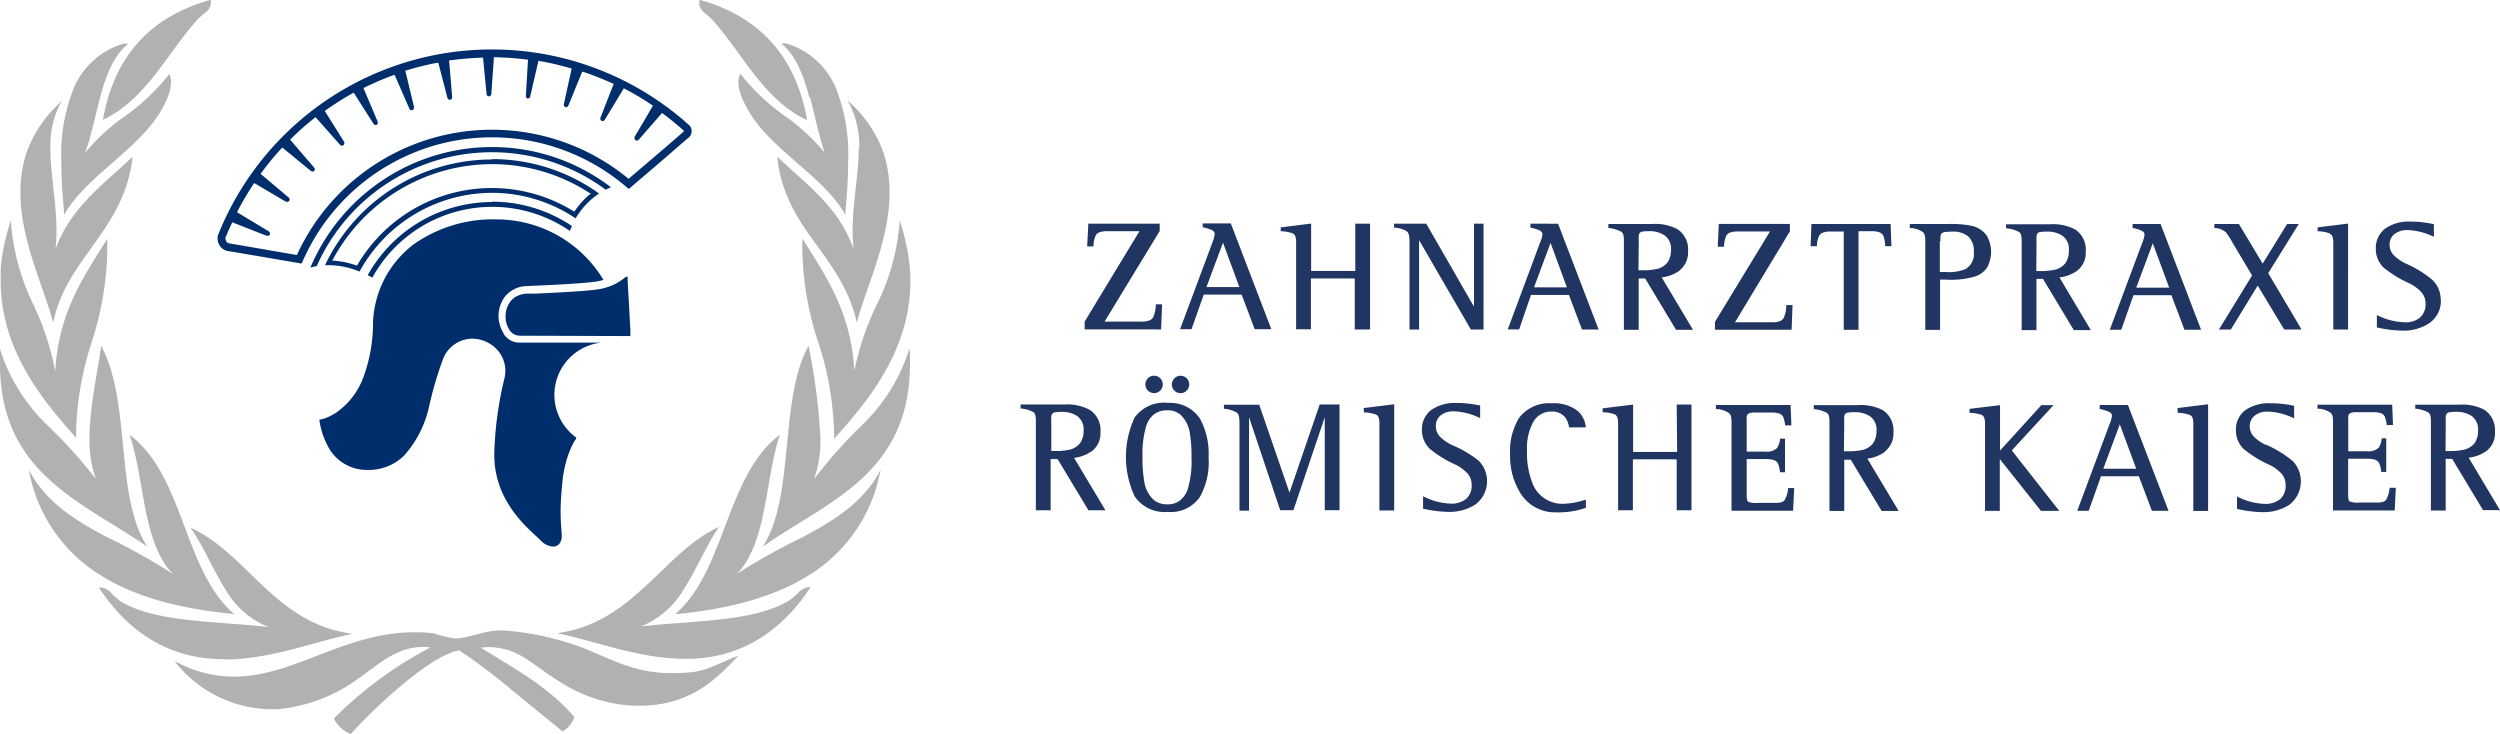
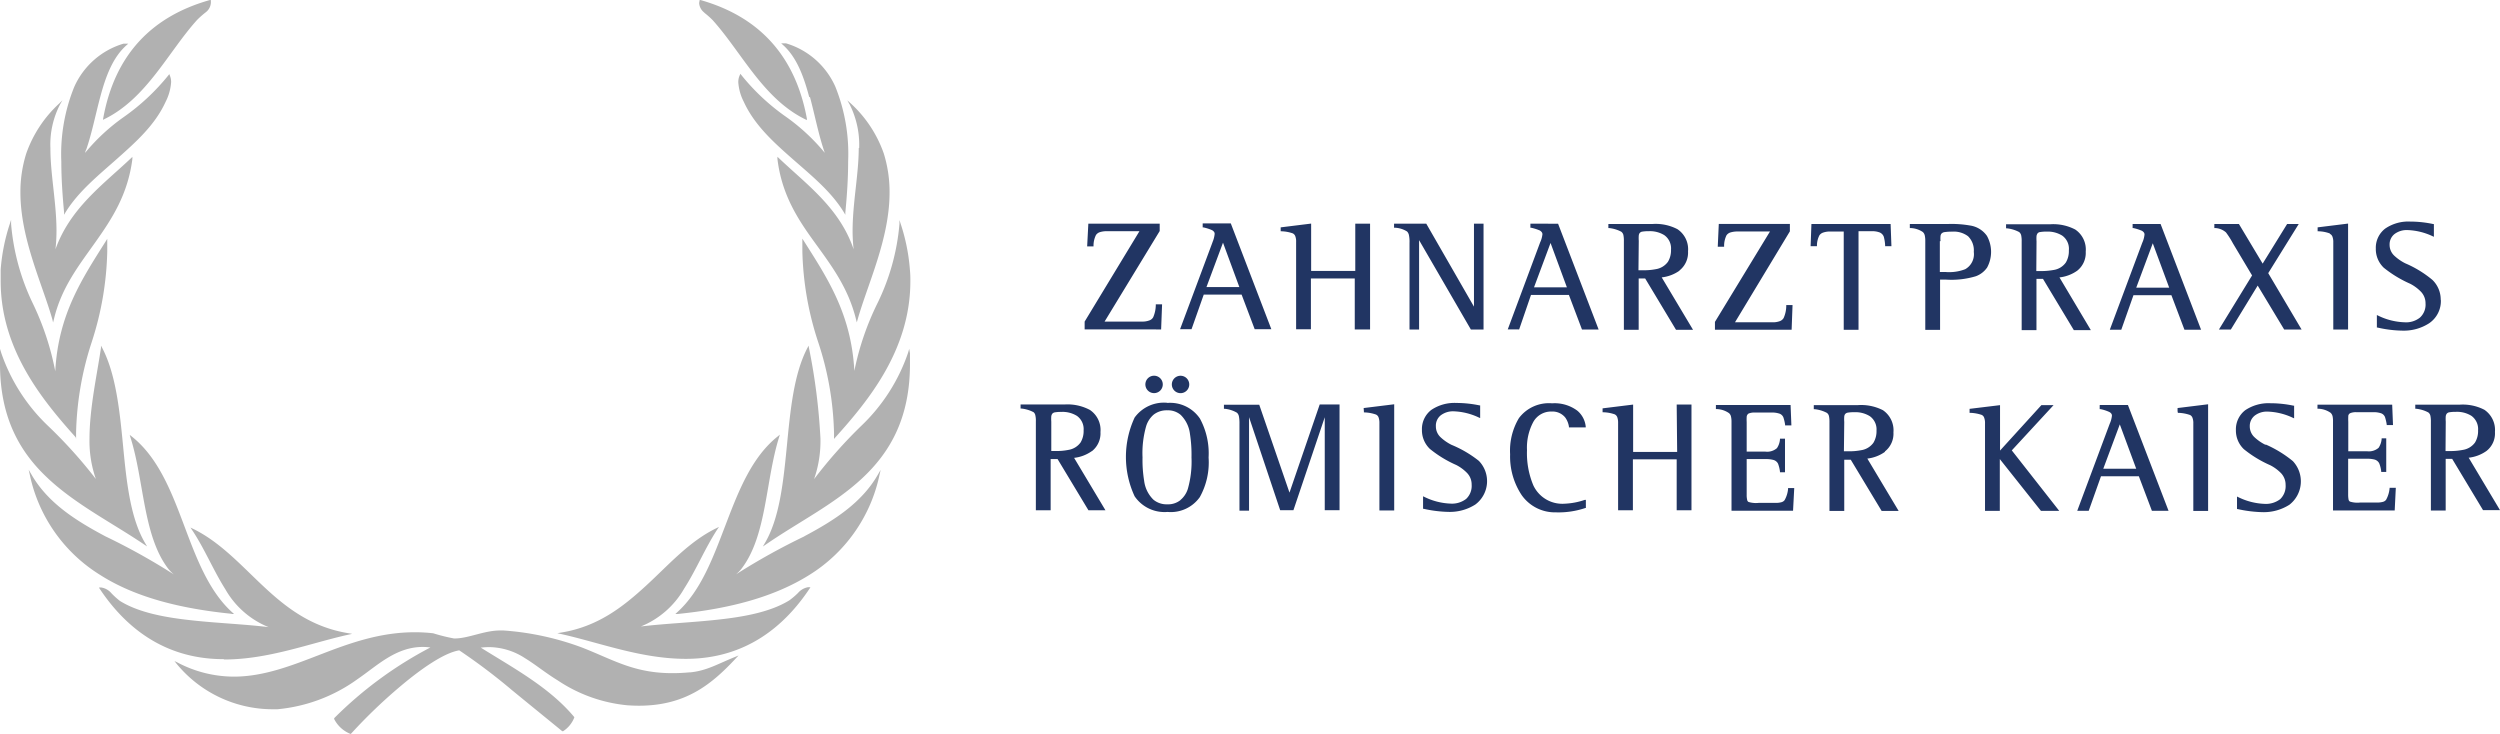
<svg xmlns="http://www.w3.org/2000/svg" width="287.275" height="84.328" viewBox="0 0 287.275 84.328">
  <g id="logo_roemischer_kaiser" transform="translate(-32.725)">
    <path id="Pfad_1" data-name="Pfad 1" d="M16.26,128.319h-.723v.085a3.638,3.638,0,0,1-.3,1.4.8.8,0,0,1-.434.357,2.193,2.193,0,0,1-.85.136h-4.3l3.618-5.944,2.715-4.46v-.85h-8.2l-.136,2.618h.731v-.076a2.745,2.745,0,0,1,.281-1.232.85.85,0,0,1,.425-.323,2.644,2.644,0,0,1,.85-.119H13.66L7.361,130.3v.9H16.15Zm5.1-1.989,1.9-5.1,1.878,5.1Zm.7-5.16h0l-3.731,10h1.317l1.4-3.969H25.4l1.5,3.969h1.913l-4.658-12.155h-3.23v.459H21a5.1,5.1,0,0,1,.994.315.714.714,0,0,1,.238.2.382.382,0,0,1,.068.247,3.153,3.153,0,0,1-.264.977Zm18.1,10.038V119.045h-1.7v5.432H33.388v-5.44l-3.5.434v.451h.076a4.25,4.25,0,0,1,1.309.238.587.587,0,0,1,.289.314,1.7,1.7,0,0,1,.1.672v10.038h1.7v-5.839H38.4V131.2h1.7Zm13.039,0V119.045h-1.1v9.537l-5.483-9.537h-3.7v.467h.076a2.831,2.831,0,0,1,1.419.434.85.85,0,0,1,.221.451,3.672,3.672,0,0,1,.06.85v9.962h1.1V120.941l5.95,10.268Zm5.8-4.845,1.9-5.1,1.878,5.1Zm-.416-7.318v.467h.076a5.457,5.457,0,0,1,1,.315.765.765,0,0,1,.229.2.391.391,0,0,1,.077.247,2.975,2.975,0,0,1-.263.926h0l-3.723,10H57.29l1.36-3.961h4.36l1.5,3.969h1.912l-4.658-12.155Zm12.453,1.98a4.019,4.019,0,0,1,0-.62.6.6,0,0,1,.085-.255.459.459,0,0,1,.314-.187,4.012,4.012,0,0,1,.748-.051,3.12,3.12,0,0,1,1.793.459,1.861,1.861,0,0,1,.765,1.657,2.55,2.55,0,0,1-.349,1.394,2.125,2.125,0,0,1-1.377.85,7.31,7.31,0,0,1-1.623.127h-.391Zm4.675,3.4a2.609,2.609,0,0,0,.986-2.193,2.771,2.771,0,0,0-1.215-2.55,5.4,5.4,0,0,0-2.839-.6h-5.1v.467H67.6a3.833,3.833,0,0,1,1.428.425.671.671,0,0,1,.238.365,3.059,3.059,0,0,1,.059.706v10.2h1.7v-5.9h.748l3.545,5.9h1.955l-3.6-6.026a4.369,4.369,0,0,0,2.032-.765M88.706,128.4h-.722v.085a3.485,3.485,0,0,1-.3,1.4.85.85,0,0,1-.425.357,2.21,2.21,0,0,1-.85.136H82.093L88.4,119.929v-.85H80.231l-.119,2.618h.731v-.077a2.754,2.754,0,0,1,.272-1.232.85.85,0,0,1,.425-.323,2.669,2.669,0,0,1,.85-.119h3.723l-6.324,10.387v.9H88.6Zm2.805-6.8a2.55,2.55,0,0,1,.289-1.224.85.85,0,0,1,.425-.306,2.338,2.338,0,0,1,.85-.119h1.513v11.288h1.7V119.912H97.8a2.431,2.431,0,0,1,.85.119.85.85,0,0,1,.544.527,4.633,4.633,0,0,1,.153,1v.076h.722l-.093-2.55h-9.1l-.094,2.55h.723Zm14.2-.544a2.932,2.932,0,0,1,0-.6.536.536,0,0,1,.1-.255.578.578,0,0,1,.391-.187,5.76,5.76,0,0,1,.85-.051,2.72,2.72,0,0,1,1.819.527,2.261,2.261,0,0,1,.663,1.8,1.981,1.981,0,0,1-.986,1.989,5.1,5.1,0,0,1-2.244.323h-.672v-3.544Zm5.329,3.077a3.783,3.783,0,0,0,0-3.689,2.881,2.881,0,0,0-1.963-1.19,12.359,12.359,0,0,0-2.5-.17h-4.394v.468h.076a2.669,2.669,0,0,1,1.411.45.748.748,0,0,1,.23.4,2.737,2.737,0,0,1,.059.646v10.2h1.7v-5.771h.714a9.639,9.639,0,0,0,3.4-.391,2.686,2.686,0,0,0,1.258-.952m5.712-3.069a4.089,4.089,0,0,1,0-.612.731.731,0,0,1,.094-.255.425.425,0,0,1,.314-.187,4.01,4.01,0,0,1,.748-.051,3.12,3.12,0,0,1,1.793.459,1.853,1.853,0,0,1,.765,1.7,2.55,2.55,0,0,1-.348,1.394,2.1,2.1,0,0,1-1.377.85,7.9,7.9,0,0,1-1.624.128h-.391Zm2.635,4.157a4.335,4.335,0,0,0,2.032-.765,2.6,2.6,0,0,0,.986-2.193,2.771,2.771,0,0,0-1.215-2.55,5.465,5.465,0,0,0-2.839-.6h-5.1v.467h.068a3.833,3.833,0,0,1,1.428.425.672.672,0,0,1,.238.366,3.059,3.059,0,0,1,.059.706v10.2h1.7v-5.891h.748l3.545,5.891h1.955ZM128.2,126.4l1.9-5.1,1.887,5.1Zm7.455,4.845-4.658-12.163h-3.213v.467h.068a5.244,5.244,0,0,1,1,.315.765.765,0,0,1,.229.2.383.383,0,0,1,.068.246,2.941,2.941,0,0,1-.255.926h0l-3.731,10h1.318l1.4-3.969h4.36l1.5,3.969h1.913Zm11.22-12.163h-1.335l-2.813,4.556-2.729-4.556h-2.822v.467h.077a2.015,2.015,0,0,1,1.258.5,9.936,9.936,0,0,1,.8,1.258l2.2,3.689-3.808,6.213h1.369l3.085-5.049,3.043,5.049H147.2l-3.833-6.477Zm3.587,1.139a.57.57,0,0,1,.281.314,1.7,1.7,0,0,1,.1.663v10.013h1.7V119.037l-3.5.434v.451h.068a3.961,3.961,0,0,1,1.326.247m12.75,7.65a3.145,3.145,0,0,0-.943-2.3,12.512,12.512,0,0,0-3.12-1.912,5.321,5.321,0,0,1-1.292-.9,1.7,1.7,0,0,1-.518-1.241,1.513,1.513,0,0,1,.561-1.224,2.321,2.321,0,0,1,1.5-.459,7.378,7.378,0,0,1,2.9.714l.128.06v-1.462h-.051a12.835,12.835,0,0,0-2.661-.289,4.7,4.7,0,0,0-2.873.8,2.763,2.763,0,0,0-1.088,2.3,2.958,2.958,0,0,0,.91,2.2,13.473,13.473,0,0,0,3.035,1.844,4.76,4.76,0,0,1,1.258.935,1.912,1.912,0,0,1,.51,1.318,2.014,2.014,0,0,1-.637,1.632,2.55,2.55,0,0,1-1.776.544,7.429,7.429,0,0,1-3.051-.773l-.128-.06v1.436h.068a13.6,13.6,0,0,0,2.864.357,5.372,5.372,0,0,0,3.077-.85,3.085,3.085,0,0,0,1.343-2.711M3.528,141.791a4.25,4.25,0,0,1,0-.62.731.731,0,0,1,.093-.255.484.484,0,0,1,.315-.187,4.011,4.011,0,0,1,.748-.051,3.12,3.12,0,0,1,1.794.459,1.861,1.861,0,0,1,.765,1.658,2.55,2.55,0,0,1-.349,1.394,2.125,2.125,0,0,1-1.377.85,6.869,6.869,0,0,1-1.623.127H3.528Zm4.666,3.4A2.6,2.6,0,0,0,9.18,143a2.78,2.78,0,0,0-1.215-2.55,5.465,5.465,0,0,0-2.865-.629H0v.467H.068a3.834,3.834,0,0,1,1.428.425.629.629,0,0,1,.2.357,2.644,2.644,0,0,1,.059.706v10.2h1.7v-5.882H4.25l3.545,5.882H9.75l-3.6-6.018a4.343,4.343,0,0,0,2.032-.773m10.2,5.618a2.278,2.278,0,0,1-1.53.493,2.363,2.363,0,0,1-1.581-.527A3.646,3.646,0,0,1,14.2,148.6a14.816,14.816,0,0,1-.187-2.7,11.254,11.254,0,0,1,.433-3.638,2.873,2.873,0,0,1,.85-1.275,2.431,2.431,0,0,1,1.556-.493,2.252,2.252,0,0,1,1.547.527,3.672,3.672,0,0,1,1.063,2.176,15.624,15.624,0,0,1,.178,2.711,11.441,11.441,0,0,1-.425,3.63,2.72,2.72,0,0,1-.85,1.267m-1.53-11.177a4.157,4.157,0,0,0-3.731,1.7,10.736,10.736,0,0,0,0,9.044,4.157,4.157,0,0,0,3.783,1.8,4.089,4.089,0,0,0,3.706-1.7,8.2,8.2,0,0,0,1.011-4.556,8.381,8.381,0,0,0-.994-4.471,4.131,4.131,0,0,0-3.732-1.8m1.513-1.122a1,1,0,1,0-.715-.291,1,1,0,0,0,.715.291m-3.145-2a1,1,0,1,0,.945.471,1,1,0,0,0-.945-.471M30.9,149.951l-3.476-10.1H23.367v.467h.076a3.4,3.4,0,0,1,1.428.459.782.782,0,0,1,.221.433,4.2,4.2,0,0,1,.06.85v9.962h1.1V141.281l3.578,10.693h1.522l3.6-10.684v10.685h1.7V139.819H34.374Zm8.551-9.3v.085h.076a4.327,4.327,0,0,1,1.317.247.586.586,0,0,1,.289.314,1.853,1.853,0,0,1,.1.671v10.038h1.7V139.8l-3.51.433Zm10.081,3.817a5.321,5.321,0,0,1-1.292-.9,1.7,1.7,0,0,1-.518-1.241,1.513,1.513,0,0,1,.561-1.258,2.321,2.321,0,0,1,1.5-.459,7.318,7.318,0,0,1,2.9.723l.127.051V139.93h-.068a12.946,12.946,0,0,0-2.652-.281,4.768,4.768,0,0,0-2.882.791,2.763,2.763,0,0,0-1.088,2.3,2.958,2.958,0,0,0,.918,2.193,13.226,13.226,0,0,0,3.026,1.845,4.761,4.761,0,0,1,1.258.935,1.9,1.9,0,0,1,.51,1.326,2.048,2.048,0,0,1-.629,1.632,2.652,2.652,0,0,1-1.776.544,7.42,7.42,0,0,1-3.051-.782l-.127-.06v1.437h.068a14.152,14.152,0,0,0,2.865.357,5.457,5.457,0,0,0,3.077-.85,3.349,3.349,0,0,0,.4-5.015,12.98,12.98,0,0,0-3.128-1.836m11.433-3.825a1.878,1.878,0,0,1,1.615.671,2.406,2.406,0,0,1,.434,1.071v.076H64.94v-.1a2.737,2.737,0,0,0-.96-1.819,4.369,4.369,0,0,0-2.907-.85,4.309,4.309,0,0,0-3.808,1.7,7.276,7.276,0,0,0-1.012,4.157,8.007,8.007,0,0,0,1.334,4.7,4.667,4.667,0,0,0,3.91,1.972,9.6,9.6,0,0,0,3.4-.5h.06v-.935h-.119a8.151,8.151,0,0,1-2.337.442,3.672,3.672,0,0,1-3.587-2.125,9.571,9.571,0,0,1-.722-4.029,6.239,6.239,0,0,1,.723-3.238,2.338,2.338,0,0,1,2.082-1.2m14.45,4.641H70.388v-5.44l-3.51.433v.451h.076a4.25,4.25,0,0,1,1.318.238.621.621,0,0,1,.289.314,1.853,1.853,0,0,1,.1.671v10.038h1.7v-5.856h5.032v5.856h1.7V139.828h-1.7Zm12.75,4.2a3.2,3.2,0,0,1-.4,1.335.663.663,0,0,1-.374.246,2.439,2.439,0,0,1-.688.076H84.813a2.873,2.873,0,0,1-1.173-.111.348.348,0,0,1-.153-.255,2.482,2.482,0,0,1-.051-.578V146.1h2.176a3.214,3.214,0,0,1,.85.085.85.85,0,0,1,.578.442,3.833,3.833,0,0,1,.221.91v.076h.578v-3.859h-.578v.077a2.066,2.066,0,0,1-.349,1.011,1.7,1.7,0,0,1-1.309.4H83.436v-3.4a5.1,5.1,0,0,1,0-.578.484.484,0,0,1,.221-.4,1.7,1.7,0,0,1,.748-.111h1.87a2.549,2.549,0,0,1,.85.1.756.756,0,0,1,.527.45,4.633,4.633,0,0,1,.2.85v.077h.722l-.093-2.346H79.9v.467h.076a2.61,2.61,0,0,1,1.428.467.731.731,0,0,1,.229.391,2.6,2.6,0,0,1,.06.621v10.2h7.072l.136-2.6h-.722Zm6.451-7.65a4.021,4.021,0,0,1,0-.62.6.6,0,0,1,.085-.255.484.484,0,0,1,.314-.187,4.083,4.083,0,0,1,.748-.051,3.119,3.119,0,0,1,1.794.459,1.861,1.861,0,0,1,.765,1.658A2.55,2.55,0,0,1,98,144.222a2.125,2.125,0,0,1-1.377.85A7.311,7.311,0,0,1,95,145.2h-.391Zm4.667,3.4a2.6,2.6,0,0,0,.986-2.193,2.8,2.8,0,0,0-1.207-2.55,5.5,5.5,0,0,0-2.847-.587h-5.1v.468h.076a3.833,3.833,0,0,1,1.428.425.629.629,0,0,1,.238.365,3.059,3.059,0,0,1,.059.705v10.2h1.7v-5.882H95.4l3.545,5.882h1.955l-3.6-6.018a4.31,4.31,0,0,0,2.023-.773M118.7,139.9h-1.4l-4.751,5.219V139.9l-3.5.425v.459h.076a4.505,4.505,0,0,1,1.318.238.544.544,0,0,1,.28.314,1.7,1.7,0,0,1,.1.672v10.038h1.7v-5.95l4.726,5.95h2.1L113.9,145.1Zm5.712,7.31,1.9-5.1,1.887,5.1ZM124,139.9v.459h.1a4.626,4.626,0,0,1,1,.323.646.646,0,0,1,.23.187.391.391,0,0,1,.077.246,2.941,2.941,0,0,1-.255.926h0l-3.731,10h1.318l1.411-3.969H128.5l1.5,3.969h1.912l-4.667-12.155h-3.221Zm8.976.8v.085h.076a4.454,4.454,0,0,1,1.326.246.57.57,0,0,1,.281.314,1.7,1.7,0,0,1,.1.671v10.038h1.7V139.8l-3.51.433v.383Zm10.09,3.766a5.219,5.219,0,0,1-1.3-.9,1.7,1.7,0,0,1-.519-1.241,1.522,1.522,0,0,1,.57-1.224,2.312,2.312,0,0,1,1.5-.459,7.327,7.327,0,0,1,2.907.723l.119.051v-1.454h-.068a12.871,12.871,0,0,0-2.652-.281,4.8,4.8,0,0,0-2.882.79,2.763,2.763,0,0,0-1.088,2.3,2.958,2.958,0,0,0,.918,2.193,13.286,13.286,0,0,0,3.035,1.844,4.761,4.761,0,0,1,1.258.935,1.938,1.938,0,0,1,.5,1.326,2.074,2.074,0,0,1-.62,1.632,2.686,2.686,0,0,1-1.777.544,7.472,7.472,0,0,1-3.06-.782l-.128-.06v1.437h.068a14.357,14.357,0,0,0,2.873.357,5.474,5.474,0,0,0,3.077-.85,3.4,3.4,0,0,0,.4-5.015,13.319,13.319,0,0,0-3.128-1.913m14.246,5.015a3.34,3.34,0,0,1-.4,1.335.663.663,0,0,1-.374.246,2.465,2.465,0,0,1-.7.077h-1.921a2.822,2.822,0,0,1-1.165-.111.357.357,0,0,1-.161-.255,3.214,3.214,0,0,1-.043-.578v-4.088h2.15a3.256,3.256,0,0,1,.85.085.85.85,0,0,1,.57.442,3.4,3.4,0,0,1,.229.91v.076h.578v-3.859H156.4v.076a2.151,2.151,0,0,1-.349,1.011,1.7,1.7,0,0,1-1.309.4h-2.176v-3.4a5.1,5.1,0,0,1,0-.578.4.4,0,0,1,.221-.4,1.7,1.7,0,0,1,.748-.111h1.87a2.55,2.55,0,0,1,.85.1.756.756,0,0,1,.527.45,5.458,5.458,0,0,1,.2.85v.076h.723l-.094-2.346h-8.585v.467h.077a2.644,2.644,0,0,1,1.428.468.791.791,0,0,1,.229.391,2.642,2.642,0,0,1,.051.62V152H157.9l.128-2.6h-.714Zm6.451-7.65a4.254,4.254,0,0,1,0-.62.731.731,0,0,1,.094-.255.468.468,0,0,1,.314-.187,4.008,4.008,0,0,1,.748-.051,3.12,3.12,0,0,1,1.794.459,1.87,1.87,0,0,1,.765,1.658,2.55,2.55,0,0,1-.348,1.4,2.117,2.117,0,0,1-1.377.85,7.428,7.428,0,0,1-1.623.136h-.391Zm2.635,4.156a4.335,4.335,0,0,0,2.032-.765,2.55,2.55,0,0,0,.986-2.193,2.8,2.8,0,0,0-1.216-2.55,5.4,5.4,0,0,0-2.839-.587h-5.1v.467h.068a3.834,3.834,0,0,1,1.428.425.671.671,0,0,1,.238.365,3.059,3.059,0,0,1,.06.706v10.2h1.7v-5.933h.748l3.544,5.89H170Z" transform="translate(150 -93.345)" fill="#213563" />
-     <path id="Pfad_2" data-name="Pfad 2" d="M99.768,7.582a34,34,0,0,1,3.731.272h.085l-.247,4.2h0a.272.272,0,0,0,.229.272h0a.272.272,0,0,0,.263-.213h0l.952-4.106h.085a32.921,32.921,0,0,1,3.655.85h.085L107.7,13v.059a.272.272,0,0,0,.187.255h.077a.28.28,0,0,0,.255-.17l1.59-3.9h.076a34,34,0,0,1,3.477,1.377h.076L111.9,14.552a.23.23,0,0,0,0,.1.281.281,0,0,0,.153.247.23.23,0,0,0,.119,0,.255.255,0,0,0,.238-.136h0l2.185-3.613.076.042a30.838,30.838,0,0,1,3.213,1.921h.076l-2.133,3.638a.247.247,0,0,0,0,.136.272.272,0,0,0,.11.221.281.281,0,0,0,.162.051.272.272,0,0,0,.2-.094l2.686-3.077.068.051A29.783,29.783,0,0,1,121.46,16l.068.059-.068.068-.714.629L119.19,18.1,115.2,21.5l-.051.051-.06-.042a24.65,24.65,0,0,0-38.029,8.729V30.3h-.076l-7.727-1.334h0a.434.434,0,0,1-.34-.221.74.74,0,0,1-.1-.357v-.076h0c.238-.578.493-1.131.756-1.7v-.076l3.936,1.547h.1a.28.28,0,0,0,.323-.136.314.314,0,0,0,0-.119.28.28,0,0,0-.136-.238h0l-3.621-2.184V25.33a33.688,33.688,0,0,1,1.9-3.222l.051-.068,3.655,2.151h0a.247.247,0,0,0,.136,0,.272.272,0,0,0,.229-.111.263.263,0,0,0,.051-.162.272.272,0,0,0-.094-.2l-3.247-2.737.051-.068a34,34,0,0,1,2.38-2.9l.059-.059,3.3,2.7h0a.281.281,0,0,0,.365-.017.263.263,0,0,0,.076-.187.272.272,0,0,0-.068-.178l-2.771-3.222.06-.051a29.75,29.75,0,0,1,2.8-2.482l.06-.051L82,17.654a.348.348,0,0,0,.2.094.238.238,0,0,0,.161-.059.246.246,0,0,0,.111-.221.238.238,0,0,0,0-.144l-2.244-3.57.076-.051a31.961,31.961,0,0,1,3.162-2l.093-.051,2.27,3.578a.255.255,0,0,0,.221.127.281.281,0,0,0,.128,0,.264.264,0,0,0,.144-.238.255.255,0,0,0,0-.11l-1.657-3.919h.076a32.215,32.215,0,0,1,3.443-1.471h.076l1.7,3.885a.264.264,0,0,0,.246.161h.093a.28.28,0,0,0,.178-.263v-.161l-1-4.131h.076a32.946,32.946,0,0,1,3.638-.9h.085l1.054,4.055a.263.263,0,0,0,.263.2h.051a.272.272,0,0,0,.229-.272h0l-.357-4.25H94.6a36.2,36.2,0,0,1,3.732-.315h.085l.408,4.2a.272.272,0,0,0,.272.247h0a.289.289,0,0,0,.272-.255l.3-4.25h.085ZM67.986,27.948a1.156,1.156,0,0,0-.076.434,1.522,1.522,0,0,0,.213.782,1.36,1.36,0,0,0,.994.689c.739.111,8.109,1.377,8.109,1.377l.34.059.153-.323a23.74,23.74,0,0,1,37.145-8.5l.3.246.3-.247c.8-.688,4-3.4,5.661-4.871l.994-.85a.969.969,0,0,0,.272-.68h0a.943.943,0,0,0-.3-.689,33.881,33.881,0,0,0-54.1,12.571M99.436,17.9A22.661,22.661,0,0,0,78.577,31.756a7.048,7.048,0,0,1,.731-.178,22.023,22.023,0,0,1,33.2-8.781,5.593,5.593,0,0,1,.612-.272A22.457,22.457,0,0,0,99.436,17.9m11.271,5.27.1.068-.094.068a9.672,9.672,0,0,0-1.759,1.946l-.051.068-.076-.042a17.91,17.91,0,0,0-24.845,6.163l-.043.068h-.068a9.715,9.715,0,0,0-2.643-.552h-.136l.06-.119A20.808,20.808,0,0,1,99.436,19.864a20.6,20.6,0,0,1,11.271,3.349M99.436,19.329A21.25,21.25,0,0,0,80.26,31.475h.434a9.214,9.214,0,0,1,3.527.739,17.391,17.391,0,0,1,15.215-9.053h0a17.238,17.238,0,0,1,9.622,2.933,8.942,8.942,0,0,1,2.686-2.856,20.986,20.986,0,0,0-12.308-3.952h0Zm0,4.888a16.38,16.38,0,0,0-14.272,8.406c.178.085.348.187.527.289a15.742,15.742,0,0,1,22.7-5.372c.076-.2.161-.383.246-.561a16.414,16.414,0,0,0-9.163-2.8m3.154,15.4h0a1.42,1.42,0,0,1-1.182-.672,2.8,2.8,0,0,1-.442-1.547,3.017,3.017,0,0,1,.042-.484,2.678,2.678,0,0,1,.544-1.258,2.193,2.193,0,0,1,.808-.629,2.924,2.924,0,0,1,1.088-.246h.91c2.065-.094,5.891-.272,7.268-.5a6.3,6.3,0,0,0,3.018-1.309.468.468,0,0,1,.289-.145h.06a.162.162,0,0,1,0,.1c0,.612.068,1.487.119,2.422.068,1.284.145,2.669.2,3.621v.689Zm-1.844-.221a2.108,2.108,0,0,0,1.836,1.012h9.418a6.043,6.043,0,0,0-2.958,10.88l.076.051-.06.076h0v.051c0,.051-.076.119-.145.221a7.293,7.293,0,0,0-.468.918,12.852,12.852,0,0,0-.952,3.9c-.136,1.385-.2,2.414-.2,3.332s.051,1.64.128,2.55a2,2,0,0,1,0,.221,1.42,1.42,0,0,1-.272.918.935.935,0,0,1-.731.323,2.151,2.151,0,0,1-1.428-.722c-1.131-1.139-5.321-4.25-5.321-9.817v-.136a40.893,40.893,0,0,1,1.2-8.781,4,4,0,0,0,.076-.756,3.587,3.587,0,0,0-1.181-2.644,3.936,3.936,0,0,0-2.627-1.037,3.647,3.647,0,0,0-3.34,2.3,41.9,41.9,0,0,0-1.6,5.423A12.587,12.587,0,0,1,89.4,53.3,5.788,5.788,0,0,1,85.5,55h-.366a5.007,5.007,0,0,1-4.616-2.864,8.568,8.568,0,0,1-.9-2.847v-.085H79.8l.408-.119a6.146,6.146,0,0,0,1.36-.688,8.543,8.543,0,0,0,3.213-4.369,17.875,17.875,0,0,0,.994-5.95,11.824,11.824,0,0,1,4.709-9.027,15.827,15.827,0,0,1,9.486-2.839,14.357,14.357,0,0,1,12.291,6.961c-.238.059-.476.119-.723.161-1.326.238-5.1.408-7.174.5l-.918.042a3.332,3.332,0,0,0-2.49,1.181,3.706,3.706,0,0,0-.17,4.25" transform="translate(-10.186 -1.003)" fill="#002e6d" />
    <path id="Pfad_3" data-name="Pfad 3" d="M119.429,1.462a9.613,9.613,0,0,1,.961.85C123.713,6,126.2,11.365,131.065,13.727l.153.076v-.178C129.875,6.358,125.685,1.9,118.978,0h-.085V.085a1.054,1.054,0,0,0-.051.314,1.5,1.5,0,0,0,.612,1.063m12.121,9.69c.57,2.134,1,4.411,1.7,6.409a22.95,22.95,0,0,0-4.454-4.139A24.9,24.9,0,0,1,123.67,8.6l-.085-.119-.068.136a1.87,1.87,0,0,0-.179.85,5.738,5.738,0,0,0,.629,2.227c1.215,2.661,3.4,4.632,5.585,6.554s4.488,3.774,5.95,6.2l.136.23v-.264c.2-2.057.323-4.029.323-5.891a20.664,20.664,0,0,0-1.47-8.559,9.01,9.01,0,0,0-5.661-4.981h-.561l.178.161c1.589,1.4,2.406,3.612,3.043,6.018m5.687,5.865c0,2.975-.706,6.29-.706,9.52a19.2,19.2,0,0,0,.119,2.1c-1.615-4.743-5.347-7.4-8.577-10.464l-.179-.17v.247c.493,4.1,2.32,6.885,4.25,9.554s3.893,5.245,4.786,8.9l.085.332.093-.323c1.165-4.122,3.672-9.274,3.672-14.6a14.85,14.85,0,0,0-.671-4.505,14.136,14.136,0,0,0-3.774-5.72l-.408-.365.272.476A10.31,10.31,0,0,1,137.227,17m-.552,25.636c-.349-6.6-3.145-10.744-5.823-14.977l-.153-.238v1.437a35.7,35.7,0,0,0,1.819,10.455,35.59,35.59,0,0,1,1.819,10.412v.714l.153-.178c3.833-4.25,8.619-10.09,8.619-17.944A11.674,11.674,0,0,0,143.058,31,22.04,22.04,0,0,0,142,25.73l-.145-.442v.467a25.619,25.619,0,0,1-2.49,9.018,31.756,31.756,0,0,0-2.694,7.862m6.307-2.55-.145.493a20.965,20.965,0,0,1-5.372,8.364,54.646,54.646,0,0,0-5.414,6.111,13.311,13.311,0,0,0,.731-4.666,69.906,69.906,0,0,0-1.318-10.4l-.042-.264-.128.238c-1.589,3.026-1.972,7.216-2.38,11.382s-.85,8.279-2.55,11.118l-.2.34.331-.221c3.681-2.55,7.812-4.581,11.05-7.59s5.525-6.953,5.525-13.175V40.6ZM130.946,61.625A74.7,74.7,0,0,0,123.075,66a4.446,4.446,0,0,0,.595-.6c2.958-3.8,2.771-10.124,4.36-15.172l.085-.281-.229.187c-2.975,2.363-4.48,6.188-5.95,10.03s-2.864,7.718-5.627,10.2l-.2.187h.272c5.95-.6,11.05-1.938,15.087-4.463a17.85,17.85,0,0,0,8.092-11.5l.136-.595-.306.527c-1.887,3.3-5.1,5.313-8.5,7.123m.425,5.84a1.98,1.98,0,0,0-1.114.654,8.5,8.5,0,0,1-1,.85c-2.117,1.309-5.1,1.887-8.3,2.227-2.873.315-5.95.442-8.763.774a10.1,10.1,0,0,0,4.989-4.369c1.386-2.159,2.406-4.658,3.808-6.8l.187-.272-.3.145c-3.162,1.538-5.508,4.25-8.126,6.647S107.206,72,103,72.684l-.459.076.45.1c4.446.994,9.138,2.831,14.263,2.848h.051c6.927,0,11.4-3.791,14.271-8.143l.051-.085h-.093a.723.723,0,0,0-.221,0M50.332,13.77l.153-.077c4.871-2.372,7.353-7.744,10.676-11.416a10.685,10.685,0,0,1,.961-.85A1.479,1.479,0,0,0,62.725.4a1.394,1.394,0,0,0,0-.315V0h-.093C55.866,1.9,51.675,6.358,50.358,13.6ZM45.861,24.412v.263L46,24.446c1.479-2.423,3.757-4.25,5.95-6.2s4.369-3.884,5.584-6.554a5.78,5.78,0,0,0,.629-2.236,1.9,1.9,0,0,0-.178-.85l-.026-.1-.093.127a25.135,25.135,0,0,1-5.151,4.819,22.61,22.61,0,0,0-4.437,4.114,1.433,1.433,0,0,1,.145-.416h0c.646-1.887,1.054-3.987,1.581-5.95.637-2.405,1.453-4.615,3.051-6.018l.178-.161h-.552A8.993,8.993,0,0,0,47.025,10a20.528,20.528,0,0,0-1.479,8.56c0,1.861.127,3.833.323,5.89M44.6,37.052l.085-.323c.85-3.664,2.882-6.222,4.777-8.9s3.723-5.457,4.25-9.554v-.247l-.178.17c-3.23,3.052-6.961,5.712-8.661,10.447a19.347,19.347,0,0,0,.119-2.108c0-3.222-.706-6.536-.7-9.511A10.039,10.039,0,0,1,45.4,12l.272-.476L45.3,11.9a14.152,14.152,0,0,0-3.783,5.738,14.756,14.756,0,0,0-.672,4.462c0,5.33,2.5,10.481,3.672,14.6Zm2.643,13.388v-.723a35.819,35.819,0,0,1,1.794-10.4A35.972,35.972,0,0,0,50.825,28.9V27.447l-.153.247C48,31.943,45.2,36.066,44.85,42.662A31.756,31.756,0,0,0,42.24,34.8a25.985,25.985,0,0,1-2.465-9.061v-.476l-.144.451a22.041,22.041,0,0,0-1.054,5.27c0,.442,0,.85,0,1.317,0,7.854,4.785,13.668,8.619,17.944Zm-3.222,4.539c3.222,3.009,7.361,5.1,11.05,7.59l.331.221-.2-.34c-1.7-2.839-2.15-6.953-2.55-11.118s-.833-8.355-2.422-11.382l-.128-.238v.264c-.442,3.035-1.309,6.885-1.318,10.4a13.311,13.311,0,0,0,.731,4.666,53.72,53.72,0,0,0-5.491-6.1,20.933,20.933,0,0,1-5.372-8.364l-.153-.493v1.717c0,6.231,2.312,10.2,5.534,13.184m21.1,15.572H65.4l-.2-.178c-2.762-2.491-4.174-6.367-5.618-10.2s-2.95-7.65-5.95-10.03l-.229-.178.085.28c1.59,5.006,1.436,11.365,4.386,15.155a5,5,0,0,0,.6.6A74.7,74.7,0,0,0,50.6,61.625c-3.4-1.81-6.6-3.825-8.5-7.123l-.306-.527.136.6a17.85,17.85,0,0,0,8.092,11.5c4,2.55,9.171,3.859,15.079,4.454m-.85,5.253c5.1,0,9.809-1.853,14.263-2.847l.451-.1-.451-.076c-4.207-.688-7.089-2.907-9.7-5.346s-4.972-5.1-8.126-6.647l-.3-.144.179.272c1.411,2.1,2.431,4.607,3.816,6.8a10.047,10.047,0,0,0,4.981,4.369c-2.831-.34-5.89-.459-8.755-.773-3.222-.34-6.2-.918-8.313-2.227a8.626,8.626,0,0,1-1-.9,1.9,1.9,0,0,0-1.113-.646.535.535,0,0,0-.221,0h-.093l.051.085c2.882,4.352,7.353,8.143,14.28,8.143Zm53.55,1.471c-.723.068-1.4.1-2.032.1-4.446,0-6.8-1.547-10.378-2.941a32.3,32.3,0,0,0-9.019-1.964h-.434c-1.785,0-3.663.926-5.185.918h-.085a20.867,20.867,0,0,1-2.389-.595,18.116,18.116,0,0,0-2.125-.119c-4,0-7.48,1.258-10.821,2.55s-6.545,2.55-9.962,2.55a13.94,13.94,0,0,1-6.46-1.615l-.366-.178.255.323A14.289,14.289,0,0,0,69.695,81.5h.688a18.638,18.638,0,0,0,9.2-3.46c2.253-1.538,4.395-3.706,7.523-3.7a7.125,7.125,0,0,1,.85.06A45.2,45.2,0,0,0,76.9,82.527v.1a3.579,3.579,0,0,0,1.861,1.7h.06A60.155,60.155,0,0,1,84.6,78.786c2.4-2.014,4.972-3.782,6.672-4.054A68.695,68.695,0,0,1,97.3,79.28c2.439,2,4.879,3.978,5.806,4.743h.1a3.281,3.281,0,0,0,1.284-1.572V82.4h0c-2.839-3.4-6.919-5.593-10.744-7.981a8.9,8.9,0,0,1,.926-.059,7.65,7.65,0,0,1,4.148,1.267c1.215.739,2.363,1.7,3.757,2.55a17.323,17.323,0,0,0,7.99,2.865q.7.051,1.351.051c5.381,0,8.381-2.474,11.169-5.474l.281-.3-.382.161c-2.108.85-3.289,1.6-5.211,1.785" transform="translate(-5.775)" fill="#b1b1b1" />
  </g>
</svg>